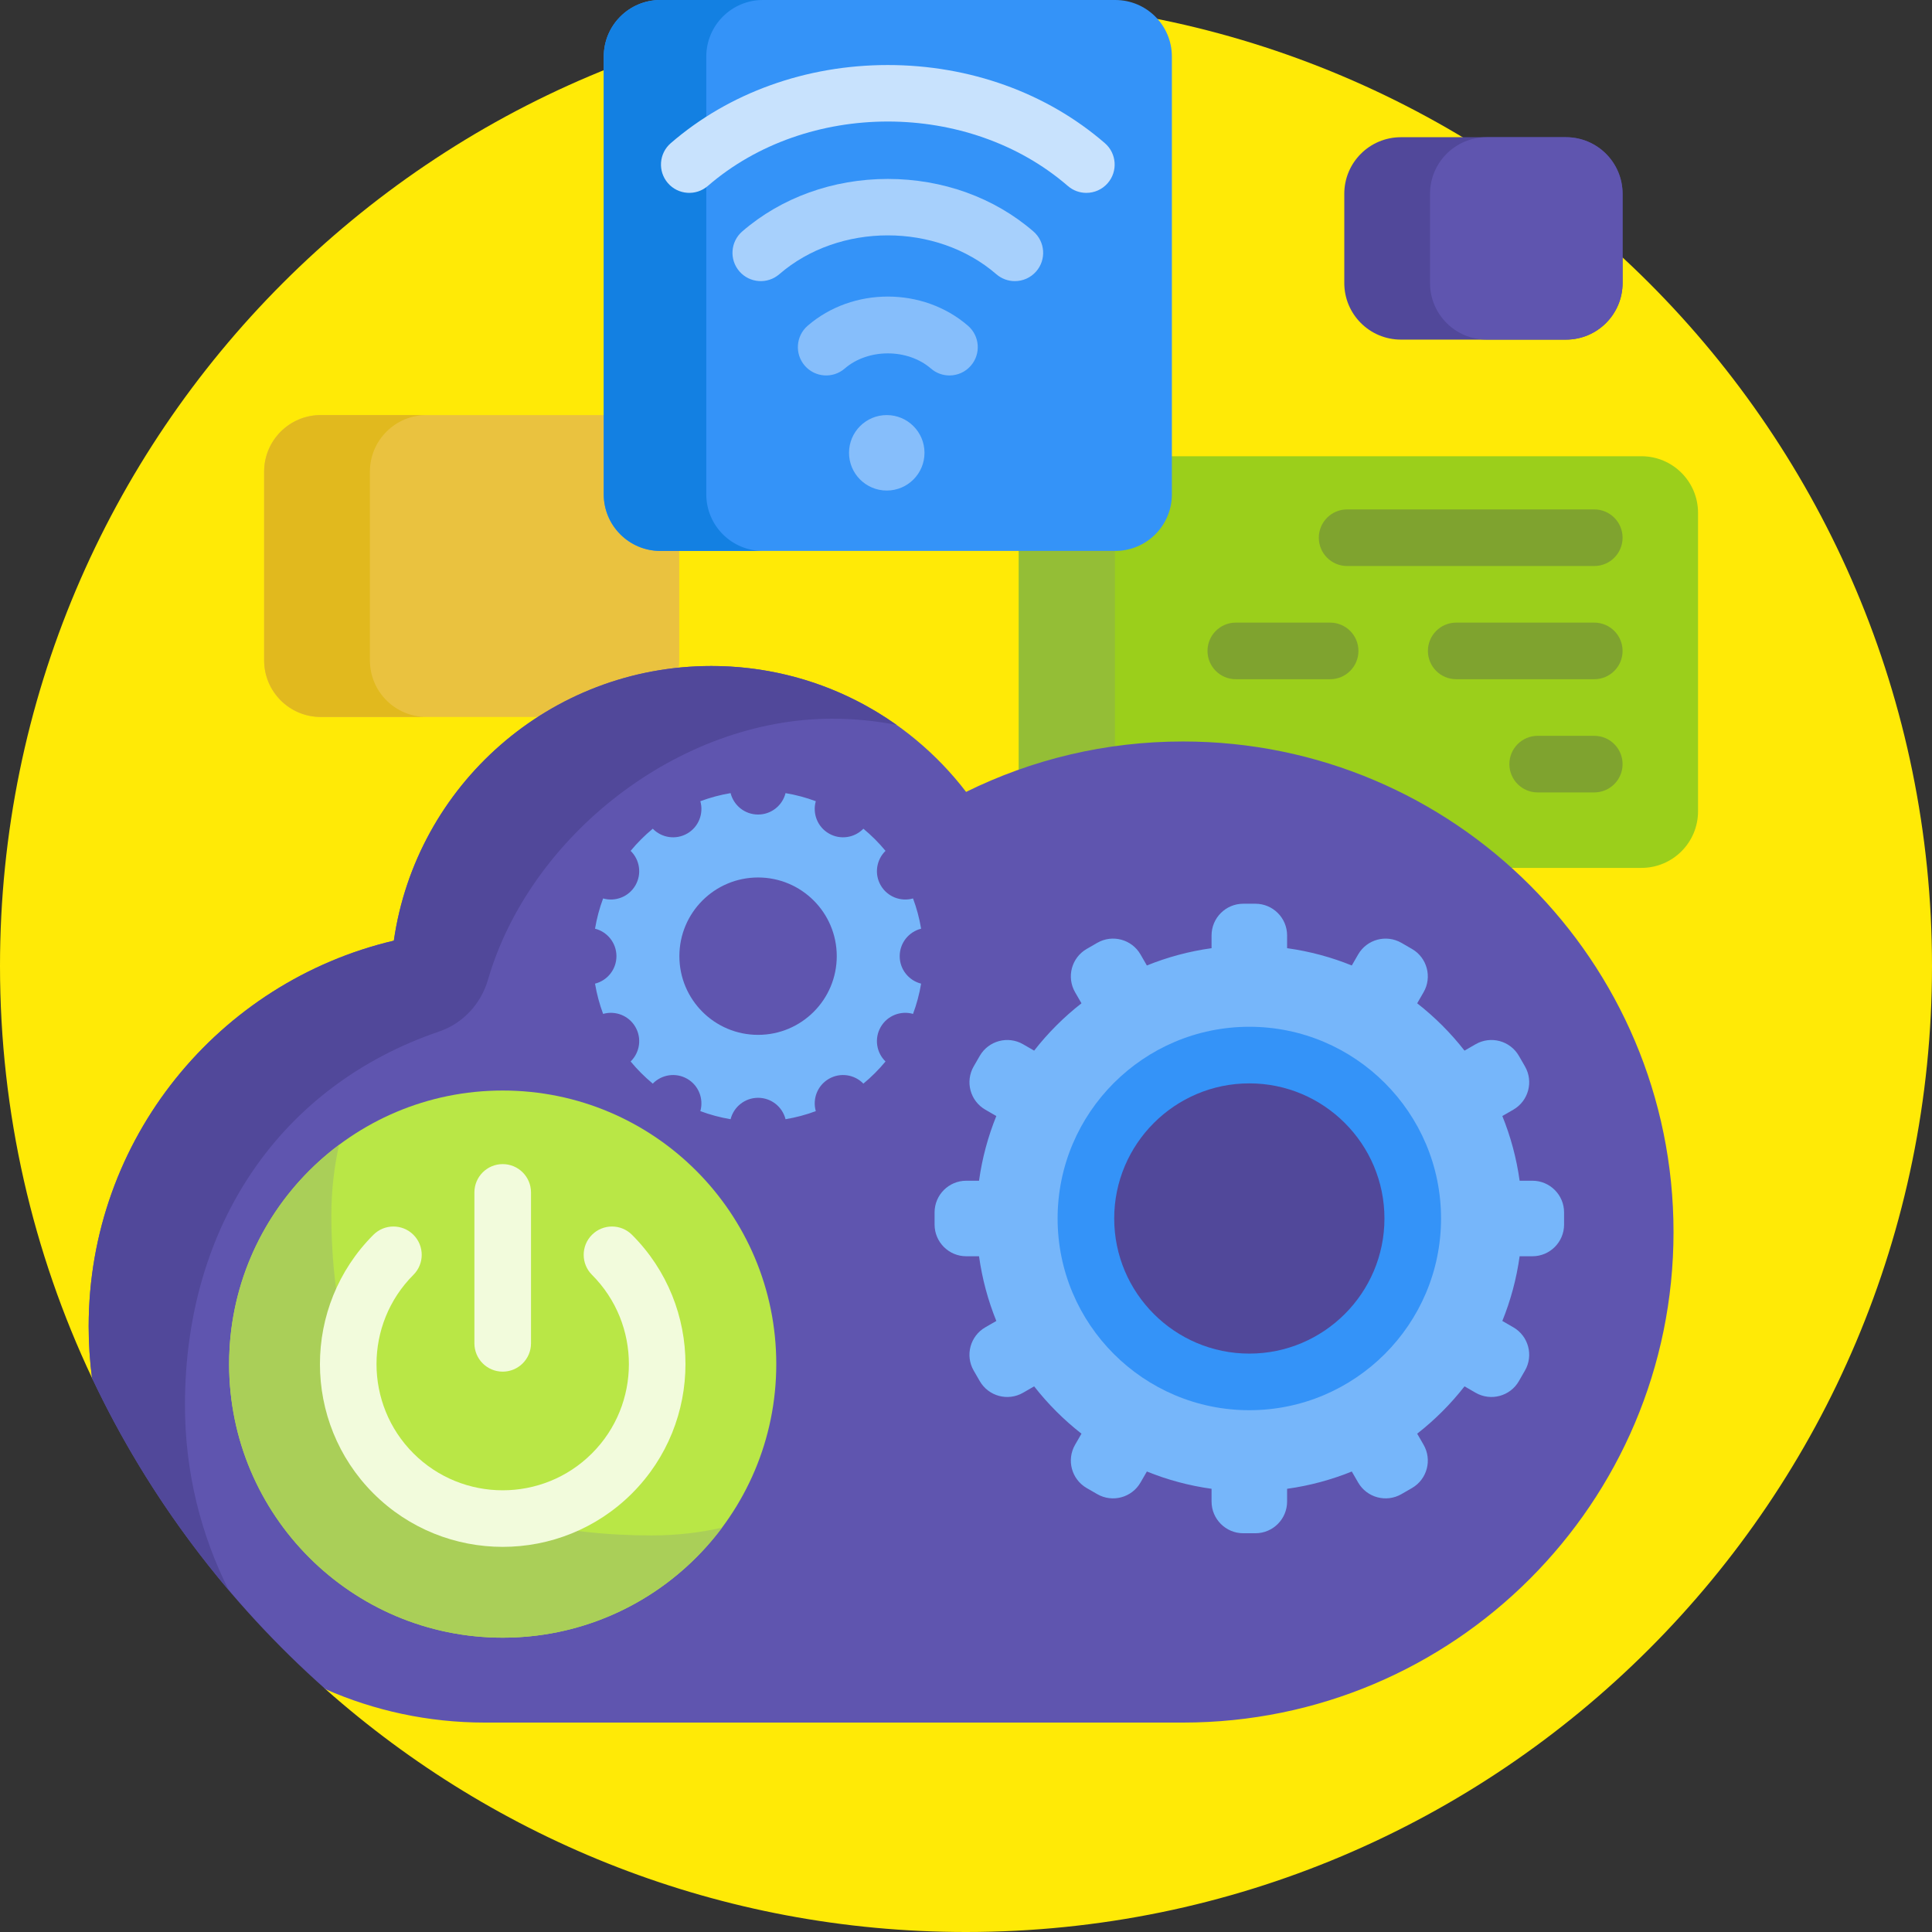
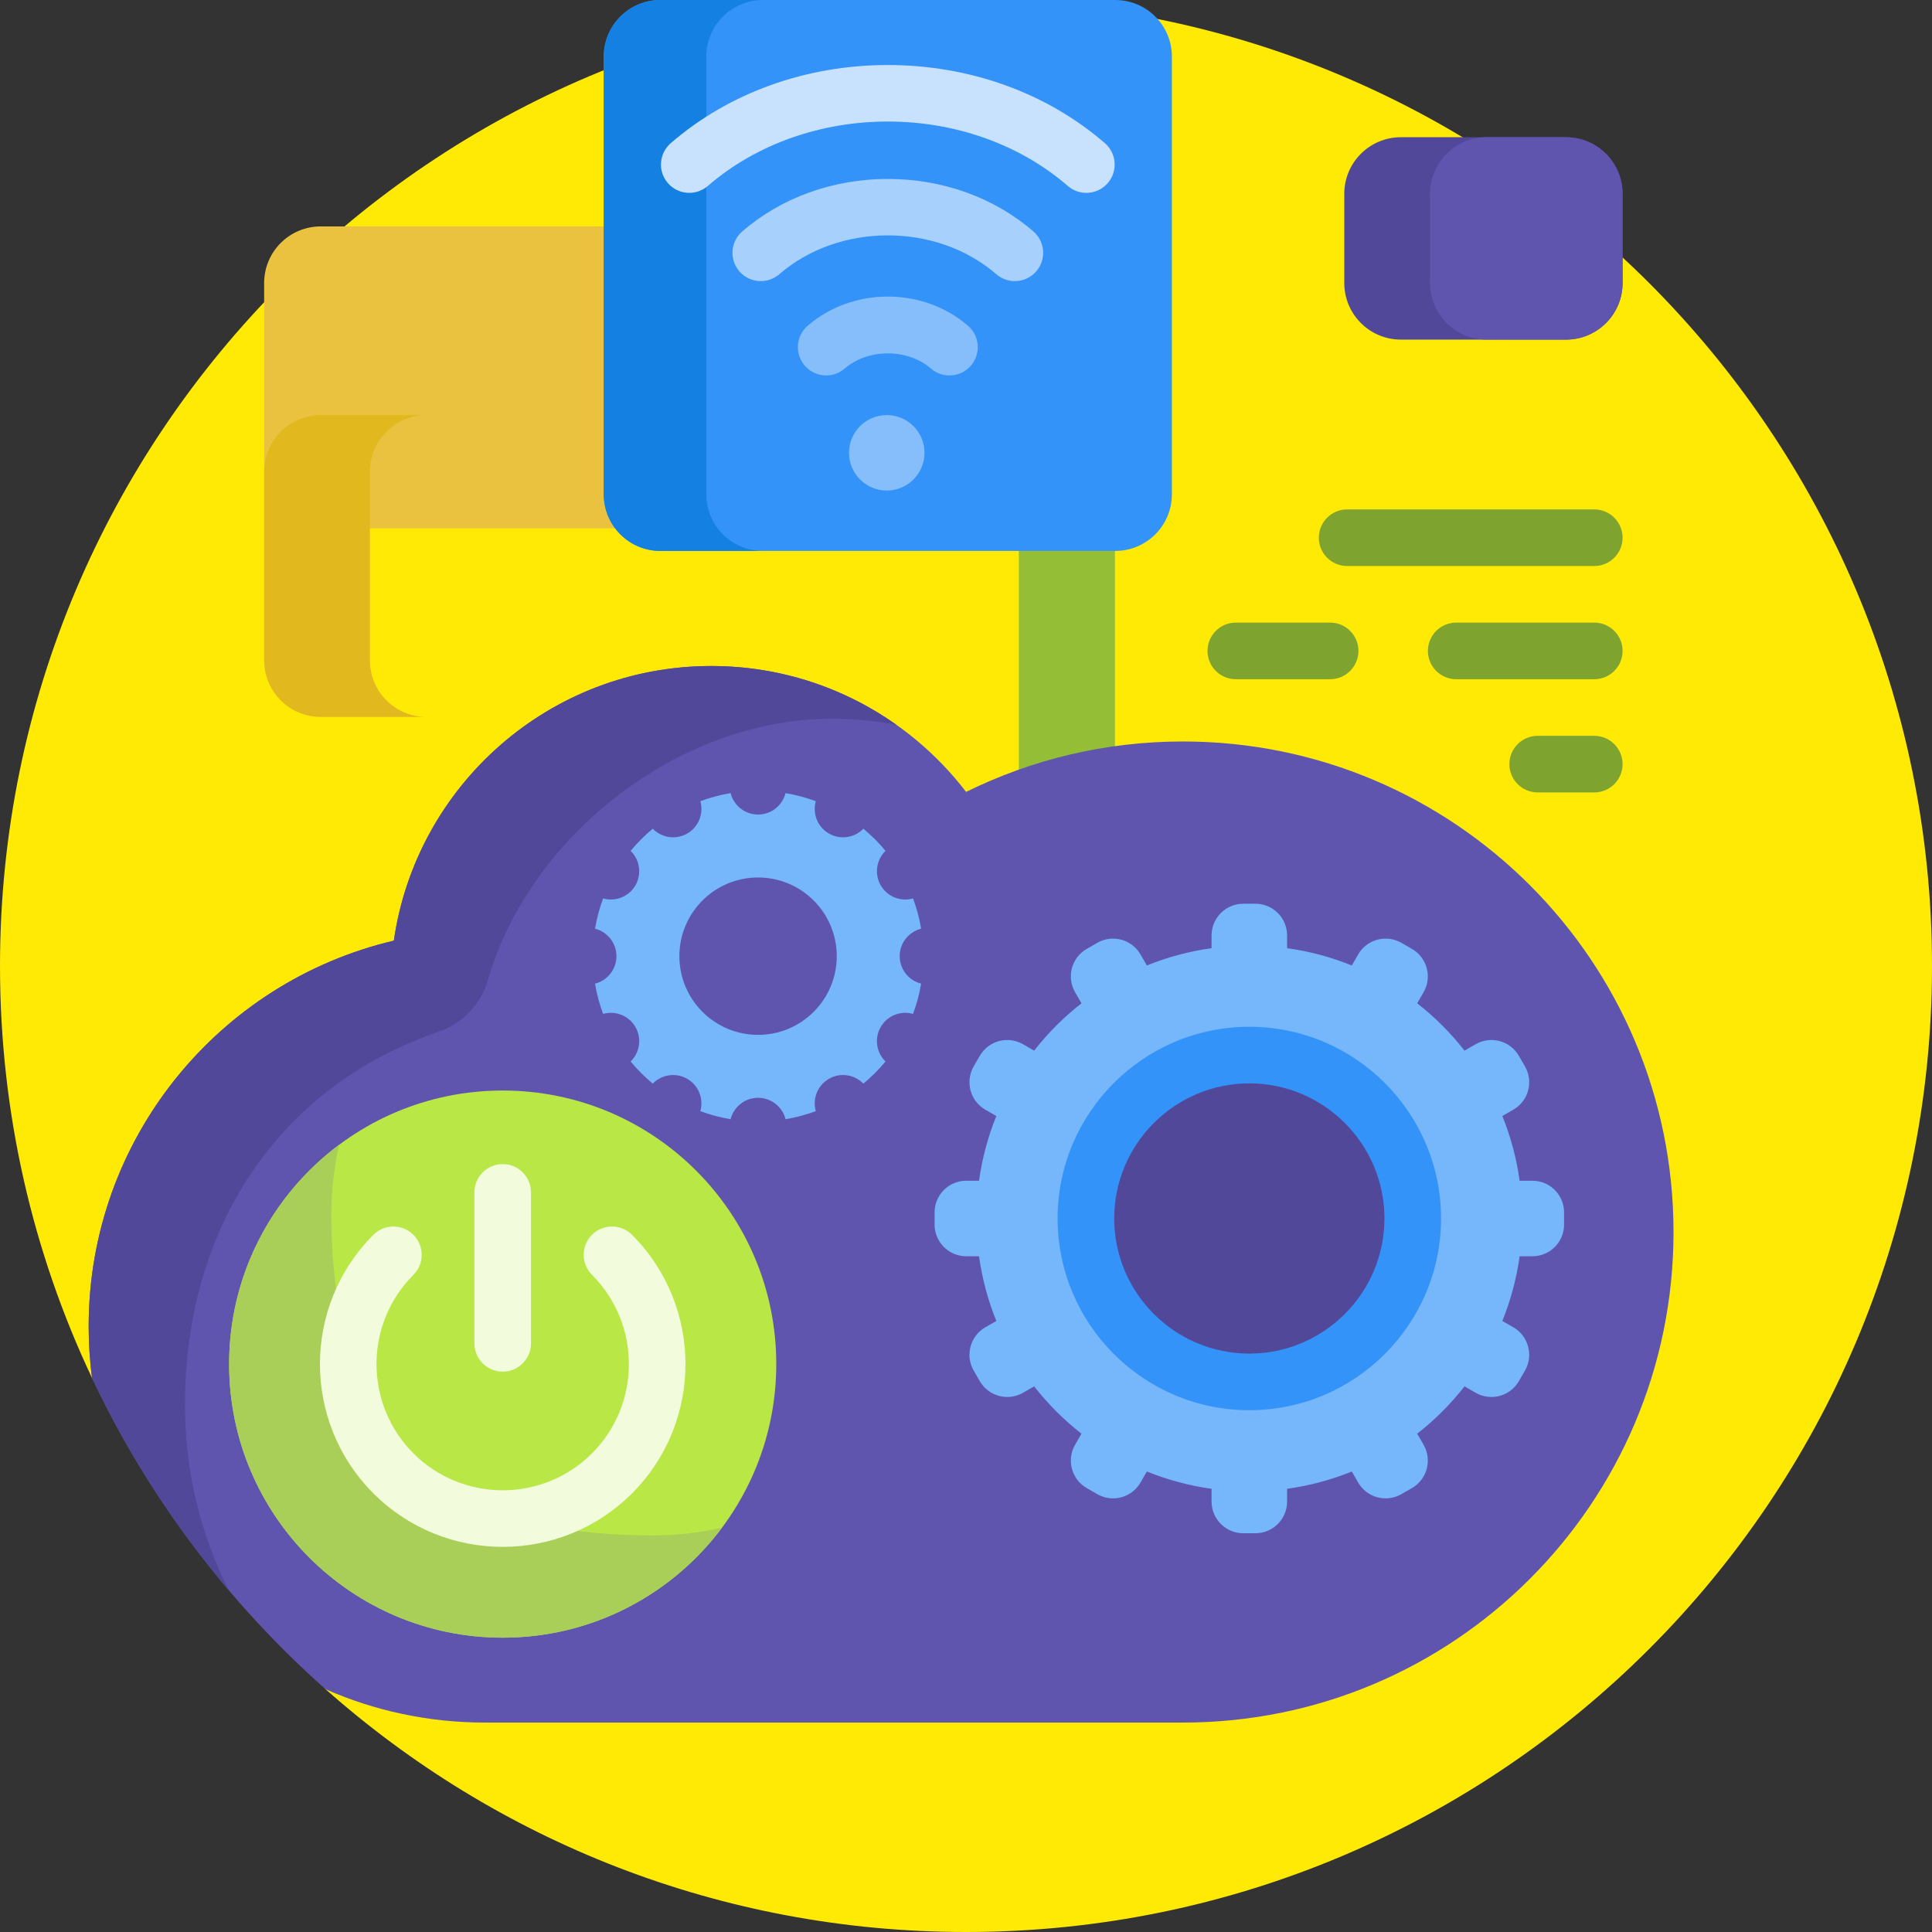
<svg xmlns="http://www.w3.org/2000/svg" id="Capa_1" enable-background="new 0 0 512 512" height="512" viewBox="0 0 512 512" width="512">
  <rect x="0" y="0" width="512" height="512" fill="#333333" stroke="none" />
  <g>
    <path d="m512 256c0 141.385-114.615 256-256 256-65.101 0-124.526-24.3-169.7-64.325-2.395-2.122 1.864-6.977-.449-9.186-21.255-20.295-38.798-41.523-52.085-68.071-.868-1.734-8.553-3.48-9.382-5.236-15.639-33.117-24.384-70.128-24.384-109.182 0-141.385 114.615-256 256-256s256 114.615 256 256z" fill="#ffea06" />
-     <path d="m180 125v50c0 8.284-6.716 15-15 15h-80c-8.284 0-15-6.716-15-15v-50c0-8.284 6.716-15 15-15h80c8.284 0 15 6.716 15 15z" fill="#eac23f" />
+     <path d="m180 125c0 8.284-6.716 15-15 15h-80c-8.284 0-15-6.716-15-15v-50c0-8.284 6.716-15 15-15h80c8.284 0 15 6.716 15 15z" fill="#eac23f" />
    <path d="m113.028 190h-28.028c-8.284 0-15-6.716-15-15v-50c0-8.284 6.716-15 15-15h28.028c-8.284 0-15 6.716-15 15v50c0 8.284 6.716 15 15 15z" fill="#e1b91e" />
    <path d="m430 51.364v23.636c0 8.284-6.716 15-15 15h-43.75c-8.284 0-15-6.716-15-15v-23.636c0-8.285 6.716-15 15-15h43.75c8.284 0 15 6.715 15 15z" fill="#51489a" />
    <path d="m415 90h-21.027c-8.284 0-15-6.716-15-15v-23.636c0-8.285 6.716-15 15-15h21.027c8.284 0 15 6.715 15 15v23.636c0 8.284-6.716 15-15 15z" fill="#5f55af" />
-     <path d="m450 135.909v79.091c0 8.284-6.716 15-15 15h-150c-8.284 0-15-6.716-15-15v-79.091c0-8.284 6.716-15 15-15h150c8.284 0 15 6.716 15 15z" fill="#9bcf1b" />
    <path d="m422.5 150h-65.5c-4.142 0-7.5-3.358-7.5-7.5 0-4.142 3.358-7.5 7.5-7.5h65.5c4.142 0 7.5 3.358 7.5 7.5 0 4.142-3.358 7.5-7.5 7.5zm7.5 22.5c0-4.142-3.358-7.5-7.5-7.5h-36.59c-4.142 0-7.5 3.358-7.5 7.5 0 4.142 3.358 7.5 7.5 7.5h36.59c4.142 0 7.5-3.358 7.5-7.5zm0 30c0-4.142-3.358-7.5-7.5-7.5h-15c-4.142 0-7.5 3.358-7.5 7.5 0 4.142 3.358 7.5 7.5 7.5h15c4.142 0 7.5-3.358 7.5-7.5zm-70-30c0-4.142-3.358-7.5-7.5-7.5h-25c-4.142 0-7.5 3.358-7.5 7.5 0 4.142 3.358 7.5 7.5 7.5h25c4.142 0 7.5-3.358 7.5-7.5z" fill="#7fa32f" />
    <path d="m310.47 230h-25.47c-8.284 0-15-6.716-15-15v-79.091c0-8.284 6.716-15 15-15h25.47c-8.284 0-15 6.716-15 15v79.091c0 8.284 6.716 15 15 15z" fill="#94be36" />
    <path d="m443.5 326.5c0 71.797-58.203 130-130 130h-185c-15.011 0-29.285-3.15-42.2-8.825-25.834-22.89-47.008-50.922-61.916-82.494-.583-4.478-.884-9.044-.884-13.682 0-49.687 34.512-91.313 80.871-102.214 5.923-41.158 41.332-72.786 84.129-72.786 27.522 0 51.99 13.081 67.524 33.364 17.33-8.556 36.841-13.364 57.476-13.364 71.797.001 130 58.204 130 130.001z" fill="#5f55af" />
    <path d="m188.5 176.5c18.295 0 35.241 5.78 49.109 15.614-5.523-1.081-11.231-1.648-17.071-1.648-40.74 0-80.142 31.085-91.22 69.179-1.862 6.402-6.641 11.571-12.952 13.722-41.902 14.28-67.35 51.28-67.35 99.017 0 17.646 4.188 34.313 11.623 49.063-14.406-16.994-26.635-35.893-36.255-56.264-.583-4.478-.884-9.045-.884-13.682 0-49.687 34.512-91.313 80.871-102.214 5.923-41.159 41.332-72.787 84.129-72.787z" fill="#51489a" />
    <path d="m414.498 321.303v3.219c0 4.639-3.761 8.4-8.4 8.4h-3.38c-.828 5.979-2.387 11.725-4.583 17.144l2.919 1.685c4.018 2.32 5.394 7.457 3.075 11.475l-1.609 2.788c-2.32 4.018-7.457 5.394-11.475 3.075l-2.932-1.693c-3.653 4.676-7.868 8.891-12.544 12.544l1.693 2.933c2.32 4.018.943 9.155-3.075 11.475l-2.788 1.609c-4.018 2.32-9.155.943-11.475-3.075l-1.685-2.918c-5.419 2.197-11.164 3.755-17.143 4.583v3.38c0 4.639-3.761 8.4-8.4 8.4h-3.219c-4.639 0-8.4-3.761-8.4-8.4v-3.38c-5.979-.828-11.724-2.386-17.143-4.583l-1.685 2.918c-2.32 4.018-7.457 5.395-11.475 3.075l-2.788-1.609c-4.018-2.32-5.394-7.457-3.075-11.475l1.693-2.933c-4.676-3.653-8.891-7.868-12.544-12.544l-2.932 1.693c-4.018 2.319-9.155.943-11.475-3.075l-1.609-2.788c-2.32-4.018-.943-9.155 3.075-11.475l2.919-1.685c-2.197-5.419-3.755-11.165-4.583-17.144h-3.38c-4.639 0-8.4-3.761-8.4-8.4v-3.219c0-4.639 3.761-8.4 8.4-8.4h3.38c.828-5.979 2.387-11.724 4.583-17.143l-2.919-1.685c-4.018-2.32-5.394-7.457-3.075-11.475l1.609-2.788c2.32-4.018 7.457-5.395 11.475-3.075l2.932 1.693c3.653-4.676 7.868-8.891 12.544-12.544l-1.693-2.932c-2.32-4.018-.943-9.155 3.075-11.475l2.788-1.61c4.018-2.319 9.155-.943 11.475 3.075l1.685 2.919c5.419-2.197 11.164-3.755 17.143-4.583v-3.38c0-4.639 3.761-8.4 8.4-8.4h3.219c4.639 0 8.4 3.761 8.4 8.4v3.38c5.979.828 11.724 2.387 17.143 4.583l1.685-2.919c2.32-4.018 7.457-5.394 11.475-3.075l2.788 1.61c4.018 2.319 5.394 7.457 3.075 11.475l-1.693 2.932c4.676 3.653 8.891 7.868 12.544 12.544l2.932-1.693c4.018-2.32 9.155-.943 11.475 3.075l1.609 2.788c2.32 4.018.943 9.155-3.075 11.475l-2.919 1.685c2.197 5.419 3.755 11.164 4.583 17.143h3.38c4.639 0 8.4 3.761 8.4 8.4zm-176.067-67.909c0 3.514 2.414 6.464 5.675 7.282-.463 2.77-1.187 5.451-2.144 8.019-3.234-.924-6.802.423-8.56 3.467-1.756 3.042-1.142 6.801 1.27 9.14-1.767 2.136-3.733 4.102-5.869 5.869-2.339-2.411-6.098-3.025-9.139-1.27-3.044 1.758-4.391 5.326-3.467 8.56-2.568.957-5.249 1.681-8.019 2.144-.818-3.26-3.768-5.675-7.281-5.675-3.514 0-6.464 2.415-7.281 5.675-2.77-.463-5.451-1.187-8.019-2.144.924-3.233-.423-6.802-3.467-8.56-3.041-1.756-6.801-1.142-9.139 1.27-2.136-1.767-4.102-3.732-5.869-5.869 2.411-2.339 3.026-6.098 1.27-9.139-1.758-3.044-5.326-4.392-8.56-3.467-.957-2.568-1.681-5.25-2.144-8.019 3.26-.818 5.675-3.768 5.675-7.282s-2.414-6.463-5.675-7.281c.463-2.77 1.187-5.452 2.144-8.019 3.234.924 6.802-.423 8.56-3.467 1.756-3.042 1.141-6.801-1.27-9.14 1.767-2.136 3.733-4.102 5.869-5.869 2.339 2.411 6.098 3.026 9.139 1.27 3.045-1.757 4.392-5.326 3.467-8.559 2.568-.958 5.249-1.681 8.019-2.145.818 3.261 3.768 5.675 7.281 5.675 3.514 0 6.464-2.414 7.281-5.675 2.77.463 5.451 1.187 8.019 2.145-.924 3.233.423 6.802 3.467 8.559 3.042 1.756 6.801 1.142 9.14-1.27 2.136 1.767 4.102 3.733 5.869 5.869-2.411 2.339-3.026 6.098-1.27 9.14 1.758 3.044 5.326 4.392 8.56 3.467.957 2.567 1.681 5.249 2.144 8.019-3.261.817-5.676 3.766-5.676 7.28zm-16.682 0c0-11.517-9.336-20.853-20.853-20.853s-20.853 9.336-20.853 20.853 9.336 20.854 20.853 20.854 20.853-9.337 20.853-20.854z" fill="#76b6fa" />
    <path d="m374.392 322.913c0 23.917-19.389 43.306-43.306 43.306s-43.306-19.389-43.306-43.306 19.389-43.307 43.306-43.307 43.306 19.389 43.306 43.307z" fill="#51489a" />
    <path d="m331.085 272.106c-28.015 0-50.807 22.792-50.807 50.807s22.792 50.806 50.807 50.806 50.807-22.792 50.807-50.806-22.792-50.807-50.807-50.807zm0 86.613c-19.744 0-35.807-16.063-35.807-35.806s16.063-35.807 35.807-35.807 35.807 16.063 35.807 35.807-16.063 35.806-35.807 35.806z" fill="#3493f8" />
    <path d="m205.721 361.5c0 40.041-32.459 72.5-72.5 72.5s-72.5-32.459-72.5-72.5 32.459-72.5 72.5-72.5 72.5 32.459 72.5 72.5z" fill="#b9e746" />
    <path d="m191.331 404.86c-13.22 17.689-34.328 29.14-58.11 29.14-40.041 0-72.5-32.459-72.5-72.5 0-23.782 11.451-44.89 29.14-58.11-1.34 5.991-2.047 12.221-2.047 18.617 0 23.904 5.297 50.082 21.195 65.512 15.287 14.837 40.721 19.389 63.707 19.389 6.394 0 12.624-.707 18.615-2.048z" fill="#aacf58" />
    <path d="m167.486 395.766c-9.447 9.446-21.856 14.17-34.265 14.17s-24.818-4.724-34.265-14.17c-18.894-18.895-18.894-49.637 0-68.531 2.929-2.928 7.678-2.928 10.606 0 2.929 2.93 2.929 7.678 0 10.607-13.045 13.045-13.045 34.271 0 47.316 13.046 13.047 34.271 13.047 47.317 0 13.045-13.045 13.045-34.271 0-47.316-2.929-2.93-2.929-7.678 0-10.607 2.929-2.928 7.678-2.928 10.606 0 18.895 18.894 18.895 49.636.001 68.531zm-34.265-32.266c4.142 0 7.5-3.357 7.5-7.5v-40c0-4.143-3.358-7.5-7.5-7.5s-7.5 3.357-7.5 7.5v40c0 4.143 3.358 7.5 7.5 7.5z" fill="#f2fbdc" />
    <path d="m310.562 15v116c0 8.284-6.716 15-15 15h-120.562c-8.284 0-15-6.716-15-15v-116c0-8.284 6.716-15 15-15h120.562c8.285 0 15 6.716 15 15z" fill="#3493f8" />
    <path d="m202.175 146h-27.175c-8.284 0-15-6.716-15-15v-116c0-8.284 6.716-15 15-15h27.175c-8.284 0-15 6.716-15 15v116c0 8.284 6.716 15 15 15z" fill="#1380e2" />
    <path d="m245 120c0 5.523-4.477 10-10 10s-10-4.477-10-10 4.477-10 10-10 10 4.477 10 10zm11.528-33.671c-11.914-10.313-30.579-10.313-42.493 0-3.132 2.711-3.473 7.447-.762 10.579 2.71 3.132 7.446 3.474 10.58.763 6.195-5.363 16.663-5.363 22.858 0 1.418 1.228 3.166 1.829 4.905 1.829 2.102 0 4.191-.878 5.674-2.592 2.71-3.132 2.37-7.868-.762-10.579z" fill="#86befb" />
    <path d="m274.619 71.908c-1.483 1.714-3.573 2.592-5.674 2.592-1.739 0-3.487-.602-4.905-1.829-15.857-13.727-41.659-13.727-57.517 0-3.133 2.71-7.869 2.368-10.58-.763-2.711-3.132-2.37-7.868.763-10.579 10.363-8.97 24.063-13.909 38.575-13.909s28.212 4.939 38.575 13.909c3.133 2.711 3.474 7.447.763 10.579z" fill="#a7d0fc" />
    <path d="m293.569 48.521c-1.483 1.714-3.573 2.592-5.674 2.592-1.739 0-3.486-.602-4.905-1.829-26.306-22.771-69.11-22.771-95.416 0-3.133 2.71-7.869 2.369-10.58-.763s-2.37-7.868.762-10.579c15.429-13.354 35.858-20.709 57.525-20.709s42.097 7.354 57.525 20.709c3.132 2.71 3.473 7.447.763 10.579z" fill="#c8e2fd" />
  </g>
</svg>